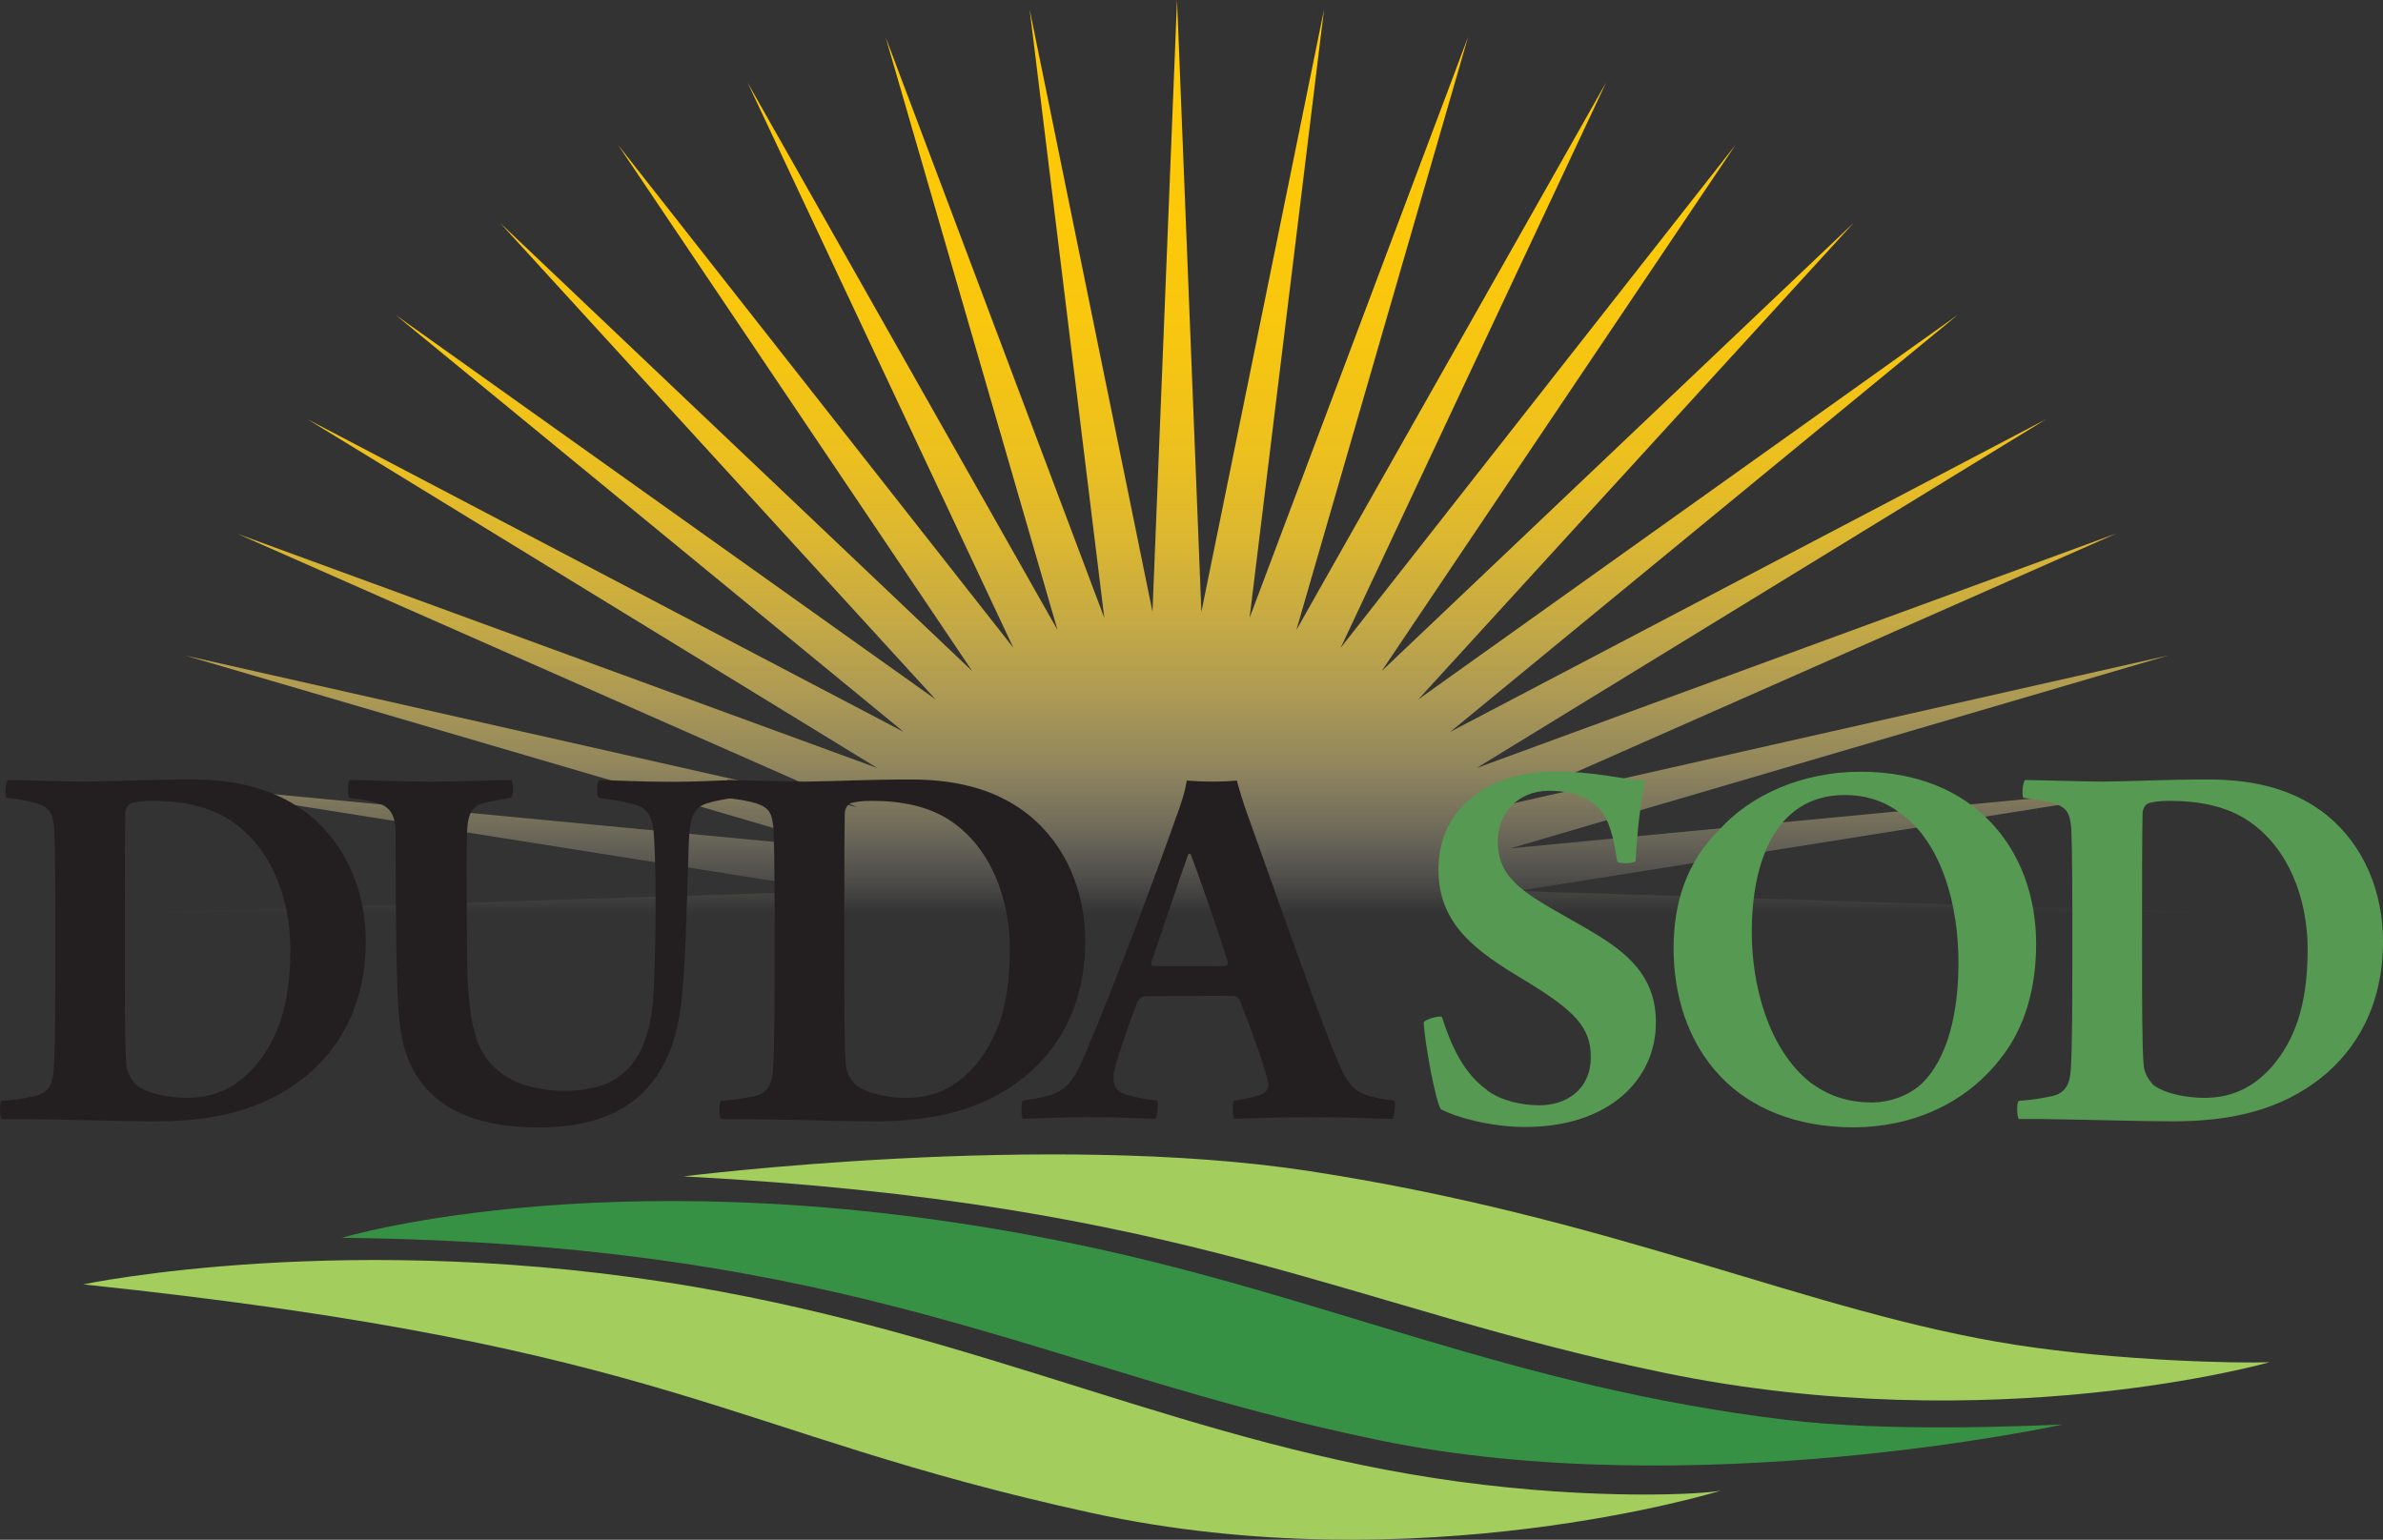
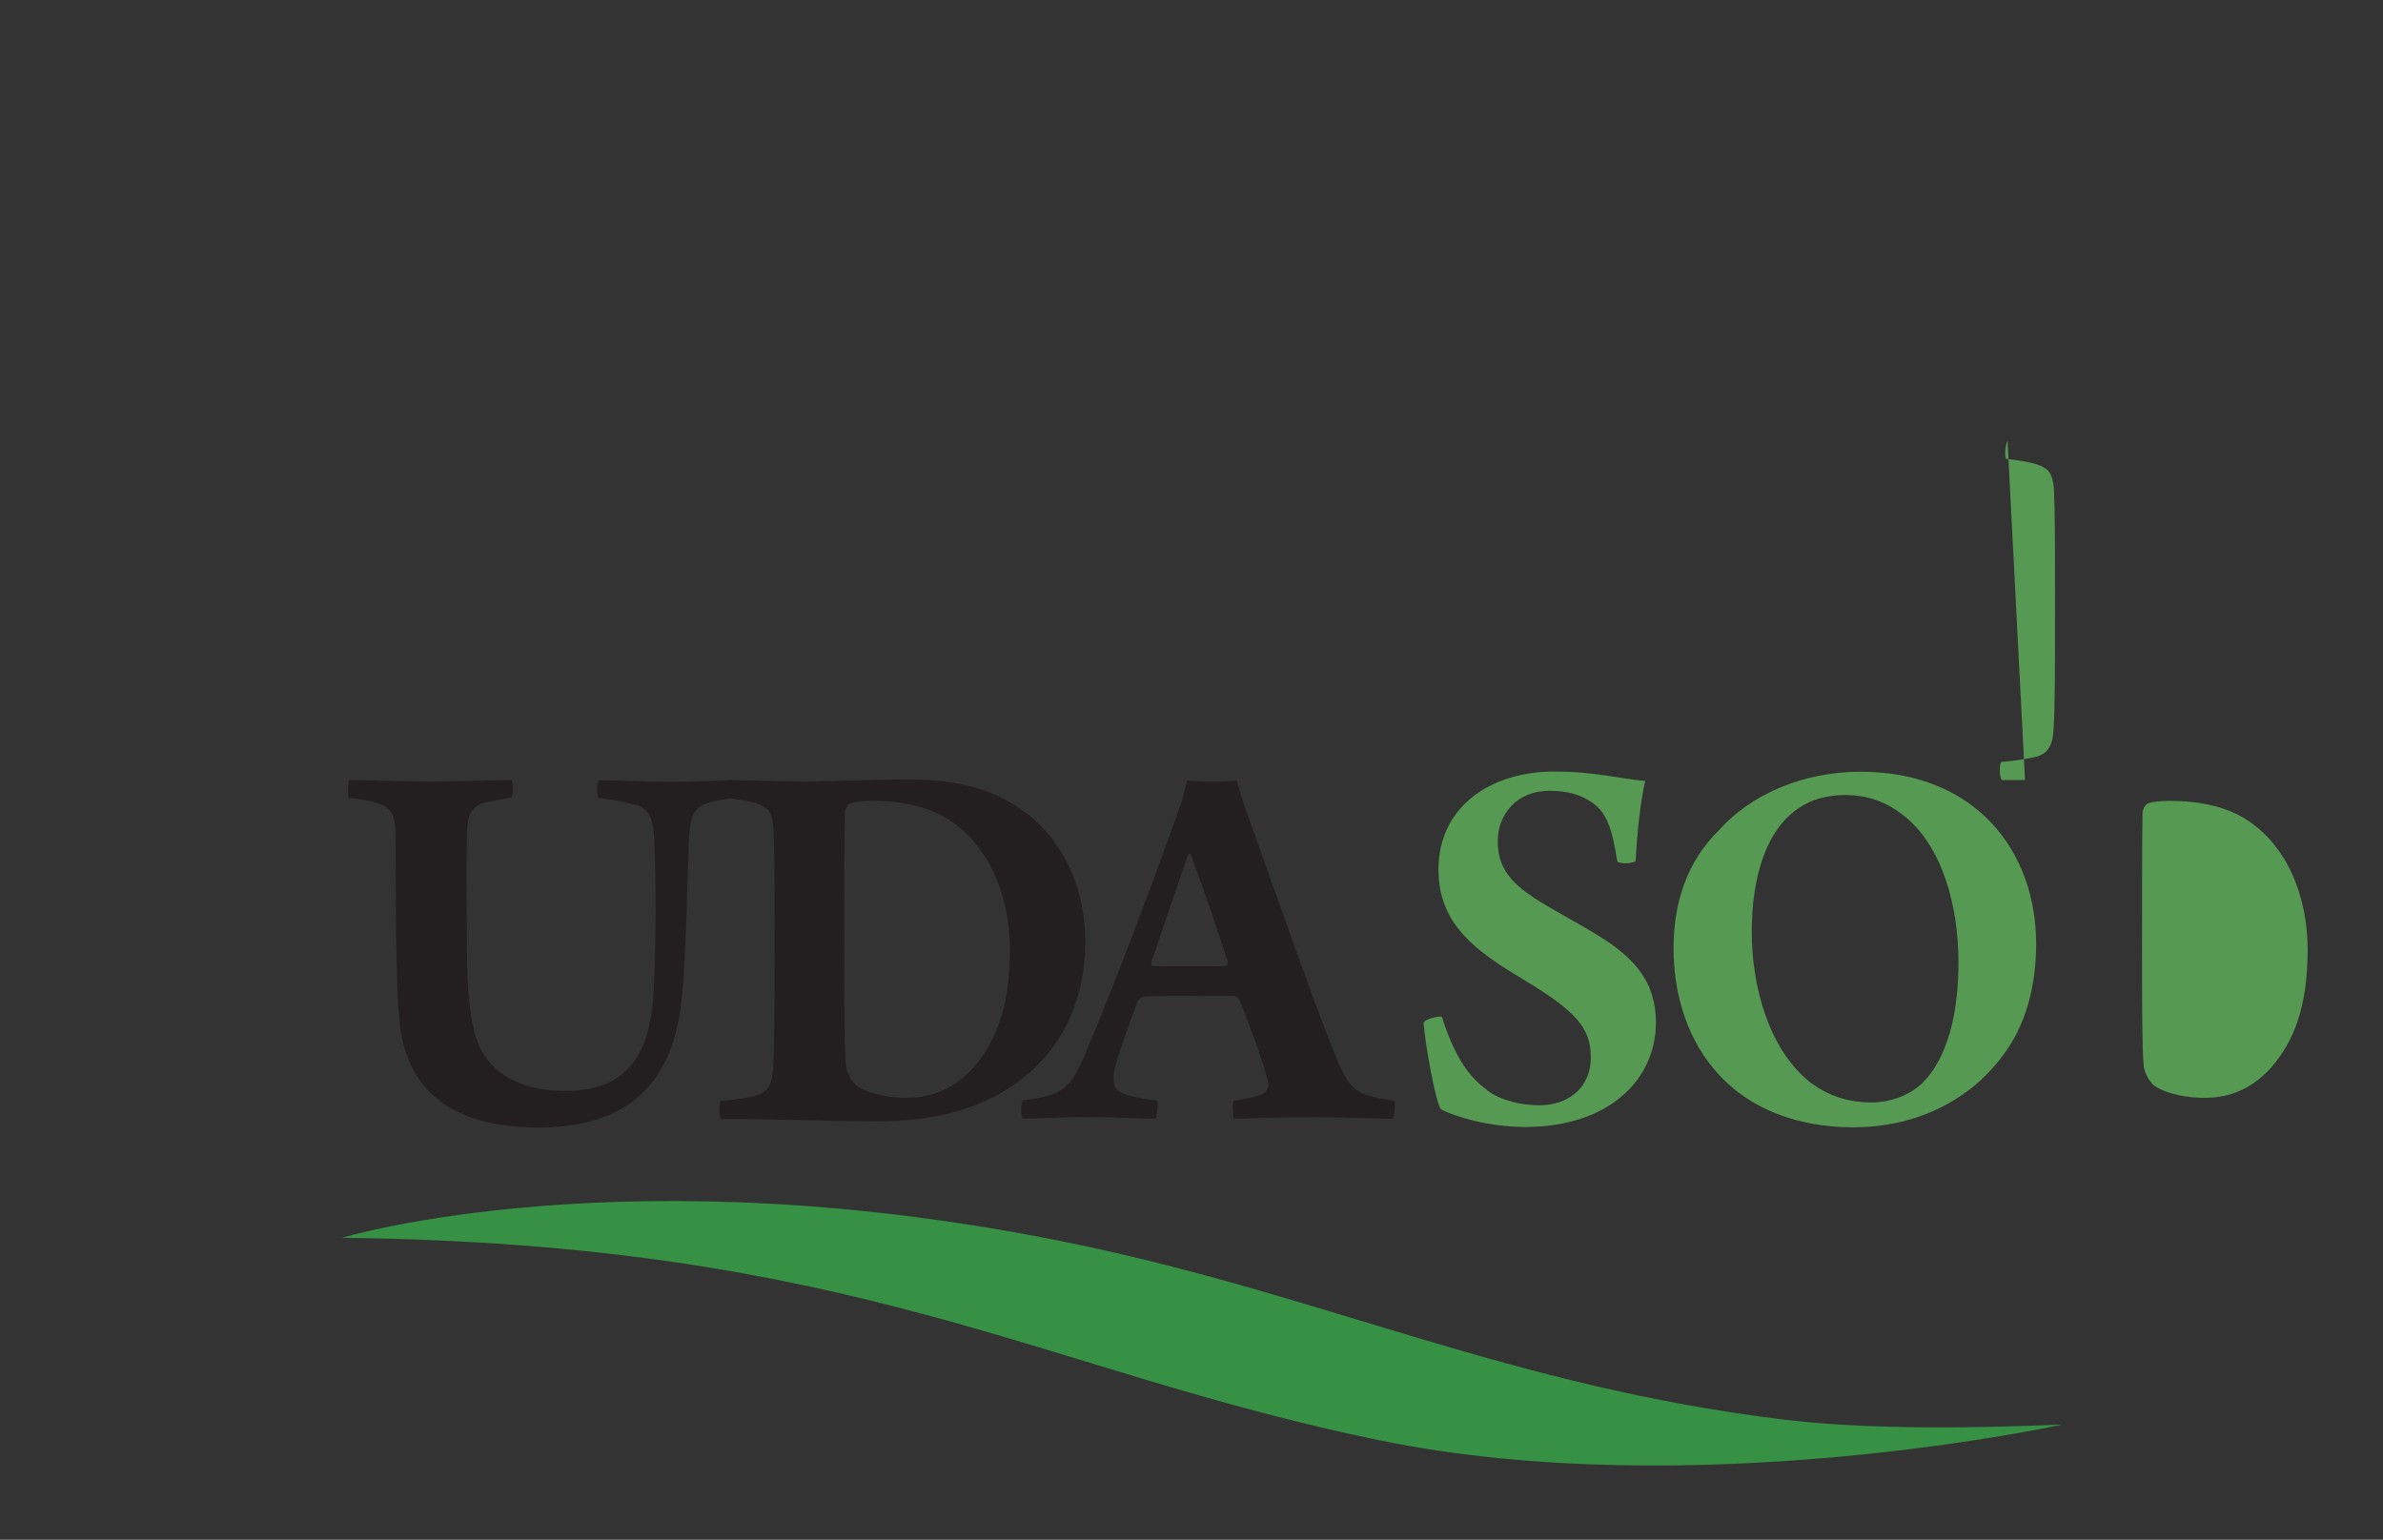
<svg xmlns="http://www.w3.org/2000/svg" id="Layer_2" data-name="Layer 2" viewBox="0 0 135 87.25">
  <rect x="0" y="0" width="135" height="87.25" fill="#333333" stroke="none" />
  <defs>
    <style>
      .cls-1 {
        fill: url(#linear-gradient);
      }

      .cls-1, .cls-2, .cls-3, .cls-4, .cls-5 {
        stroke-width: 0px;
      }

      .cls-2 {
        fill: #a3ce5e;
      }

      .cls-3 {
        fill: #379144;
      }

      .cls-4 {
        fill: #231f20;
      }

      .cls-5 {
        fill: #569952;
      }
    </style>
    <linearGradient id="linear-gradient" x1="66.68" y1="59.13" x2="66.68" y2="-1.93" gradientUnits="userSpaceOnUse">
      <stop offset=".12" stop-color="#fff" stop-opacity="0" />
      <stop offset=".15" stop-color="#fff8e1" stop-opacity=".12" />
      <stop offset=".2" stop-color="#ffefb3" stop-opacity=".3" />
      <stop offset=".26" stop-color="#ffe68a" stop-opacity=".47" />
      <stop offset=".33" stop-color="#ffde66" stop-opacity=".61" />
      <stop offset=".4" stop-color="#ffd847" stop-opacity=".73" />
      <stop offset=".47" stop-color="#ffd22f" stop-opacity=".83" />
      <stop offset=".55" stop-color="#ffce1c" stop-opacity=".91" />
      <stop offset=".65" stop-color="#ffcc0f" stop-opacity=".96" />
      <stop offset=".77" stop-color="#ffca07" stop-opacity=".99" />
      <stop offset=".99" stop-color="#ffca05" />
    </linearGradient>
  </defs>
  <g id="Logos">
    <g>
-       <polygon class="cls-1" points="8.15 51.72 47.39 50.49 8.74 44.36 47.78 48.08 10.51 37.15 48.56 45.74 13.43 30.24 49.7 43.52 17.43 23.76 51.19 41.47 22.43 17.86 53 39.63 28.34 12.64 55.08 38.03 35.02 8.22 57.41 36.71 42.35 4.68 59.91 35.7 50.17 2.1 62.56 35.01 58.33 .53 65.29 34.67 66.68 0 68.06 34.67 75.01 .53 70.79 35.01 83.17 2.09 73.44 35.7 90.99 4.67 75.95 36.71 98.32 8.21 78.27 38.03 105.01 12.63 80.35 39.63 110.91 17.84 82.16 41.47 115.92 23.75 83.65 43.52 119.92 30.22 84.8 45.73 122.84 37.14 85.58 48.07 124.62 44.34 85.97 50.49 125.21 51.7 8.15 51.72" />
      <g>
-         <path class="cls-2" d="m38.73,66.66s20.55-2.59,35.45-.3c17.45,2.68,28.38,8.04,40.04,9.85,5.89.91,12.52,1.05,14.35.98,0,0-15.61,4.45-34.29.6-17.94-3.7-27-9.63-55.55-11.13Z" />
        <path class="cls-3" d="m19.37,70.14s16.24-4.92,41.58.36c14.21,2.96,24.65,8.07,40.18,9.95,5.94.72,13.89.34,15.72.27,0,0-20.87,4.58-38.77.88-19.18-3.96-29.51-11.13-58.72-11.46Z" />
-         <path class="cls-2" d="m4.71,72.78s15.14-3.2,34.63.14c16.63,2.85,28.25,9,43.32,11.04,7.75,1.05,13.86.72,14.85.5,0,0-17.14,5.32-35.72,1.26-20.68-4.52-23.6-9.43-57.07-12.94Z" />
      </g>
      <g>
-         <path class="cls-4" d="m.44,44.2c.66,0,3.51.09,4.43.09,2.25-.03,3.35-.12,5.98-.12,2.82,0,5,.66,6.71,2.04,2.06,1.69,3.16,4.29,3.16,7.14,0,3.67-1.55,6.14-3.45,7.68-2.31,1.85-5.09,2.51-8.45,2.51-1.9,0-4.49-.09-7.4-.13H.1c-.13-.19-.13-.97,0-1.03.85-.06,1.36-.16,1.93-.28.63-.16.95-.56,1.01-1.47.09-1.22.09-3.89.09-7.24,0-2.85,0-5.11-.06-6.46-.09-.88-.25-1.16-.98-1.41-.41-.13-1.14-.25-1.74-.31-.09-.16-.03-.88.09-1Zm7.21,17.23c.73.6,2.12.78,2.94.78,1.36,0,2.66-.44,3.83-1.76,1.23-1.44,2.03-3.35,2.03-6.64,0-2.95-1.11-5.77-3.32-7.27-1.23-.85-2.82-1.16-4.52-1.16-.51,0-1.04.06-1.23.16-.13.06-.25.28-.28.47-.03,1.07-.03,4.92-.03,7.74s0,5.73.09,6.58c0,.31.22.81.51,1.1Z" />
        <path class="cls-4" d="m19.81,44.2c.98,0,2.82.09,4.59.09,1.87,0,3.45-.09,4.56-.09.13.13.13.85,0,1-.57.09-1.08.19-1.46.28-.76.16-1.01.66-1.04,1.66-.06,2.51,0,5.83,0,7.49.03,1.22.13,2.73.38,3.7.44,2.04,2.09,3.48,5.16,3.48,2.28,0,4.68-.75,5-5.23.16-2.35.19-6.83.06-9.02-.06-1.32-.35-1.85-1.39-2.04-.44-.13-1.08-.22-1.77-.31-.1-.16-.1-.81.03-1,.98,0,2.31.09,3.89.09,2.06,0,3.01-.09,3.67-.09.13.13.16.88,0,1-.47.09-.95.16-1.33.28-.82.22-1.08.72-1.14,2.26-.1,2.82-.16,6.49-.38,8.62-.47,5.67-3.77,7.52-8.13,7.52-5.47,0-7.47-2.6-7.85-5.77-.28-2.19-.22-8.02-.25-11.03-.03-.81-.25-1.35-.98-1.57-.38-.13-1.08-.25-1.65-.31-.09-.16-.09-.88.03-1Z" />
        <path class="cls-4" d="m41.2,44.2c.66,0,3.51.09,4.43.09,2.25-.03,3.35-.12,5.98-.12,2.82,0,5,.66,6.71,2.04,2.06,1.69,3.16,4.29,3.16,7.14,0,3.67-1.55,6.14-3.45,7.68-2.31,1.85-5.09,2.51-8.45,2.51-1.9,0-4.49-.09-7.4-.13h-1.33c-.13-.19-.13-.97,0-1.03.85-.06,1.36-.16,1.93-.28.63-.16.95-.56,1.01-1.47.09-1.22.09-3.89.09-7.24,0-2.85,0-5.11-.06-6.46-.09-.88-.25-1.16-.98-1.41-.41-.13-1.14-.25-1.74-.31-.09-.16-.03-.88.09-1Zm7.21,17.23c.73.6,2.12.78,2.94.78,1.36,0,2.66-.44,3.83-1.76,1.23-1.44,2.03-3.35,2.03-6.64,0-2.95-1.11-5.77-3.32-7.27-1.23-.85-2.82-1.16-4.52-1.16-.51,0-1.04.06-1.23.16-.13.06-.25.28-.28.47-.03,1.07-.03,4.92-.03,7.74s0,5.73.09,6.58c0,.31.22.81.51,1.1Z" />
        <path class="cls-4" d="m61.47,59.74c1.71-3.98,4.4-11.25,5.16-13.44.25-.63.54-1.57.6-2.07.38.03.89.06,1.42.06.66,0,1.11-.03,1.42-.06.13.5.35,1.22.54,1.75.95,2.63,3.77,10.69,4.87,13.41.98,2.44,1.17,2.66,3.51,2.98.09.13,0,.91-.09,1.03-.82,0-2.28-.09-4.37-.09-2.28,0-3.61.06-4.62.09-.06-.16-.13-.88,0-1.03.63-.09,1.27-.22,1.61-.38.35-.19.38-.5.32-.69-.28-1.13-1.14-3.45-1.61-4.64-.03-.06-.19-.22-.28-.22-.51-.03-1.58,0-2.63,0-1.49,0-2.12,0-2.53.03-.13,0-.28.16-.35.28-.57,1.57-1.36,3.67-1.36,4.26,0,.47.06.88.92,1.07.47.13.95.22,1.55.28.1.13,0,.91-.09,1.03-.82,0-2.18-.09-4.02-.09-1.36,0-2.56.09-3.51.09-.09-.16-.09-.85,0-1.03,2.25-.31,2.66-.56,3.54-2.63Zm5.85-11.34c-.6,1.69-1.58,4.61-2.09,6.11-.03.13,0,.19.06.22.35.03,1.08.03,2.06.03s1.8,0,2.12-.03c.03,0,.1-.13.1-.19-.41-1.32-1.52-4.58-2.12-6.14-.03,0-.09-.03-.13,0Z" />
        <path class="cls-5" d="m84.24,61.78c.82.6,1.96.85,2.97.85,1.52,0,2.91-.88,2.91-2.73,0-1.66-.85-2.6-3.76-4.36-2.72-1.63-4.87-3.13-4.87-6.27,0-3.57,2.97-5.55,6.55-5.55,2.37,0,3.67.41,5.16.53-.25,1.13-.44,2.7-.54,4.54-.16.16-.92.16-1.04.03-.28-1.88-.63-2.79-1.39-3.32-.7-.5-1.49-.69-2.47-.69-1.84,0-2.91,1.35-2.91,2.85s.73,2.32,2.03,3.2c1.33.85,2.41,1.38,3.67,2.16,2.09,1.28,3.26,2.66,3.26,4.92,0,3.23-2.66,5.92-7.4,5.92-2.09,0-4.02-.6-4.78-1-.32-.47-.92-3.82-.98-4.92.1-.19.89-.41,1.04-.31.66,2.07,1.42,3.32,2.56,4.14Z" />
        <path class="cls-5" d="m97.5,61.03c-1.96-2.04-2.69-4.76-2.69-7.3s.73-4.89,2.59-6.71c1.77-1.97,4.68-3.29,8.01-3.29,6.52,0,9.94,4.51,9.94,9.75,0,2.44-.6,4.67-1.93,6.39-2.03,2.7-5.16,4.01-8.42,4.01s-5.82-1.1-7.5-2.85Zm11.3.44c1.58-1.47,2.15-4.17,2.15-6.93,0-3.23-.92-6.58-3.07-8.3-.98-.78-2.03-1.19-3.39-1.19-.95,0-1.87.25-2.56.72-1.93,1.28-2.69,4.01-2.69,7.05s.95,6.64,3.32,8.52c.98.72,2.06,1.13,3.48,1.13,1.01,0,2.06-.38,2.75-1Z" />
-         <path class="cls-5" d="m114.72,44.2c.66,0,3.51.09,4.43.09,2.25-.03,3.35-.12,5.98-.12,2.82,0,5,.66,6.71,2.04,2.06,1.69,3.16,4.29,3.16,7.14,0,3.67-1.55,6.14-3.45,7.68-2.31,1.85-5.09,2.51-8.45,2.51-1.9,0-4.49-.09-7.4-.13h-1.33c-.13-.19-.13-.97,0-1.03.85-.06,1.36-.16,1.93-.28.63-.16.95-.56,1.01-1.47.09-1.22.09-3.89.09-7.24,0-2.85,0-5.11-.06-6.46-.09-.88-.25-1.16-.98-1.41-.41-.13-1.14-.25-1.74-.31-.09-.16-.03-.88.09-1Zm7.21,17.23c.73.6,2.12.78,2.94.78,1.36,0,2.66-.44,3.83-1.76,1.23-1.44,2.03-3.35,2.03-6.64,0-2.95-1.11-5.77-3.32-7.27-1.23-.85-2.82-1.16-4.52-1.16-.51,0-1.04.06-1.23.16-.13.06-.25.28-.28.47-.03,1.07-.03,4.92-.03,7.74s0,5.73.09,6.58c0,.31.22.81.51,1.1Z" />
+         <path class="cls-5" d="m114.72,44.2h-1.33c-.13-.19-.13-.97,0-1.03.85-.06,1.36-.16,1.93-.28.63-.16.95-.56,1.01-1.47.09-1.22.09-3.89.09-7.24,0-2.85,0-5.11-.06-6.46-.09-.88-.25-1.16-.98-1.41-.41-.13-1.14-.25-1.74-.31-.09-.16-.03-.88.09-1Zm7.21,17.23c.73.6,2.12.78,2.94.78,1.36,0,2.66-.44,3.83-1.76,1.23-1.44,2.03-3.35,2.03-6.64,0-2.95-1.11-5.77-3.32-7.27-1.23-.85-2.82-1.16-4.52-1.16-.51,0-1.04.06-1.23.16-.13.06-.25.28-.28.47-.03,1.07-.03,4.92-.03,7.74s0,5.73.09,6.58c0,.31.22.81.51,1.1Z" />
      </g>
    </g>
  </g>
</svg>